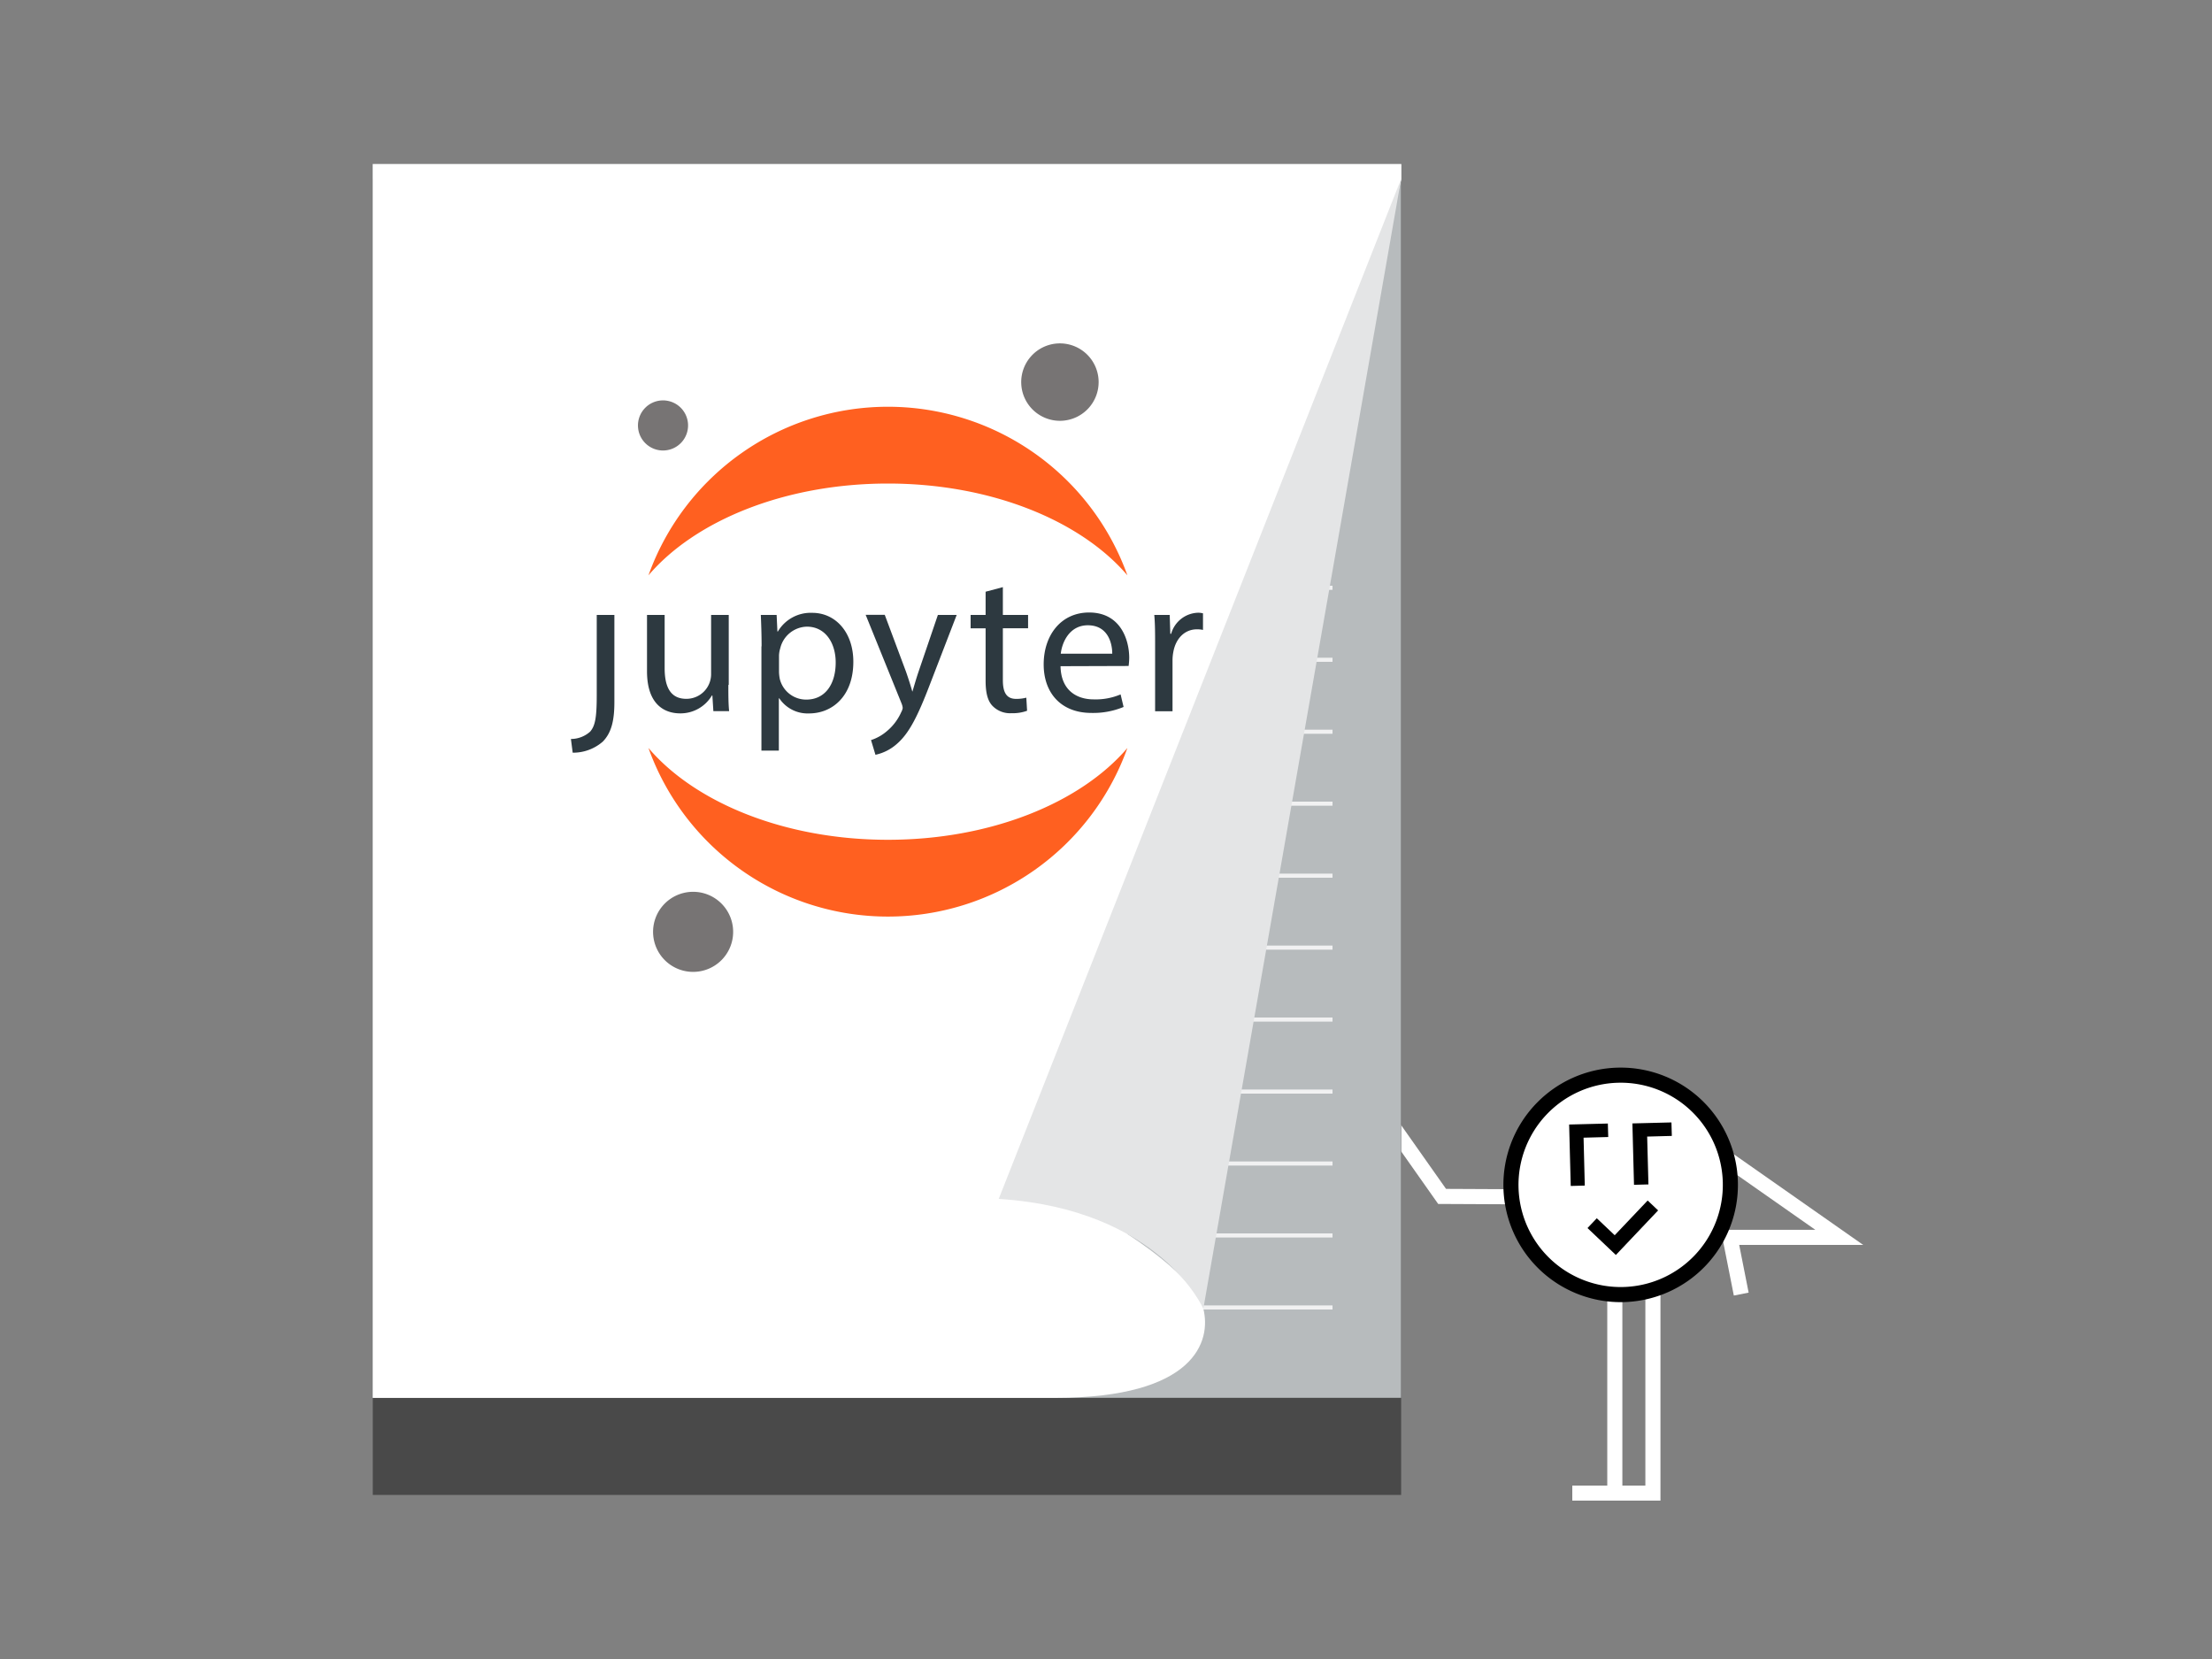
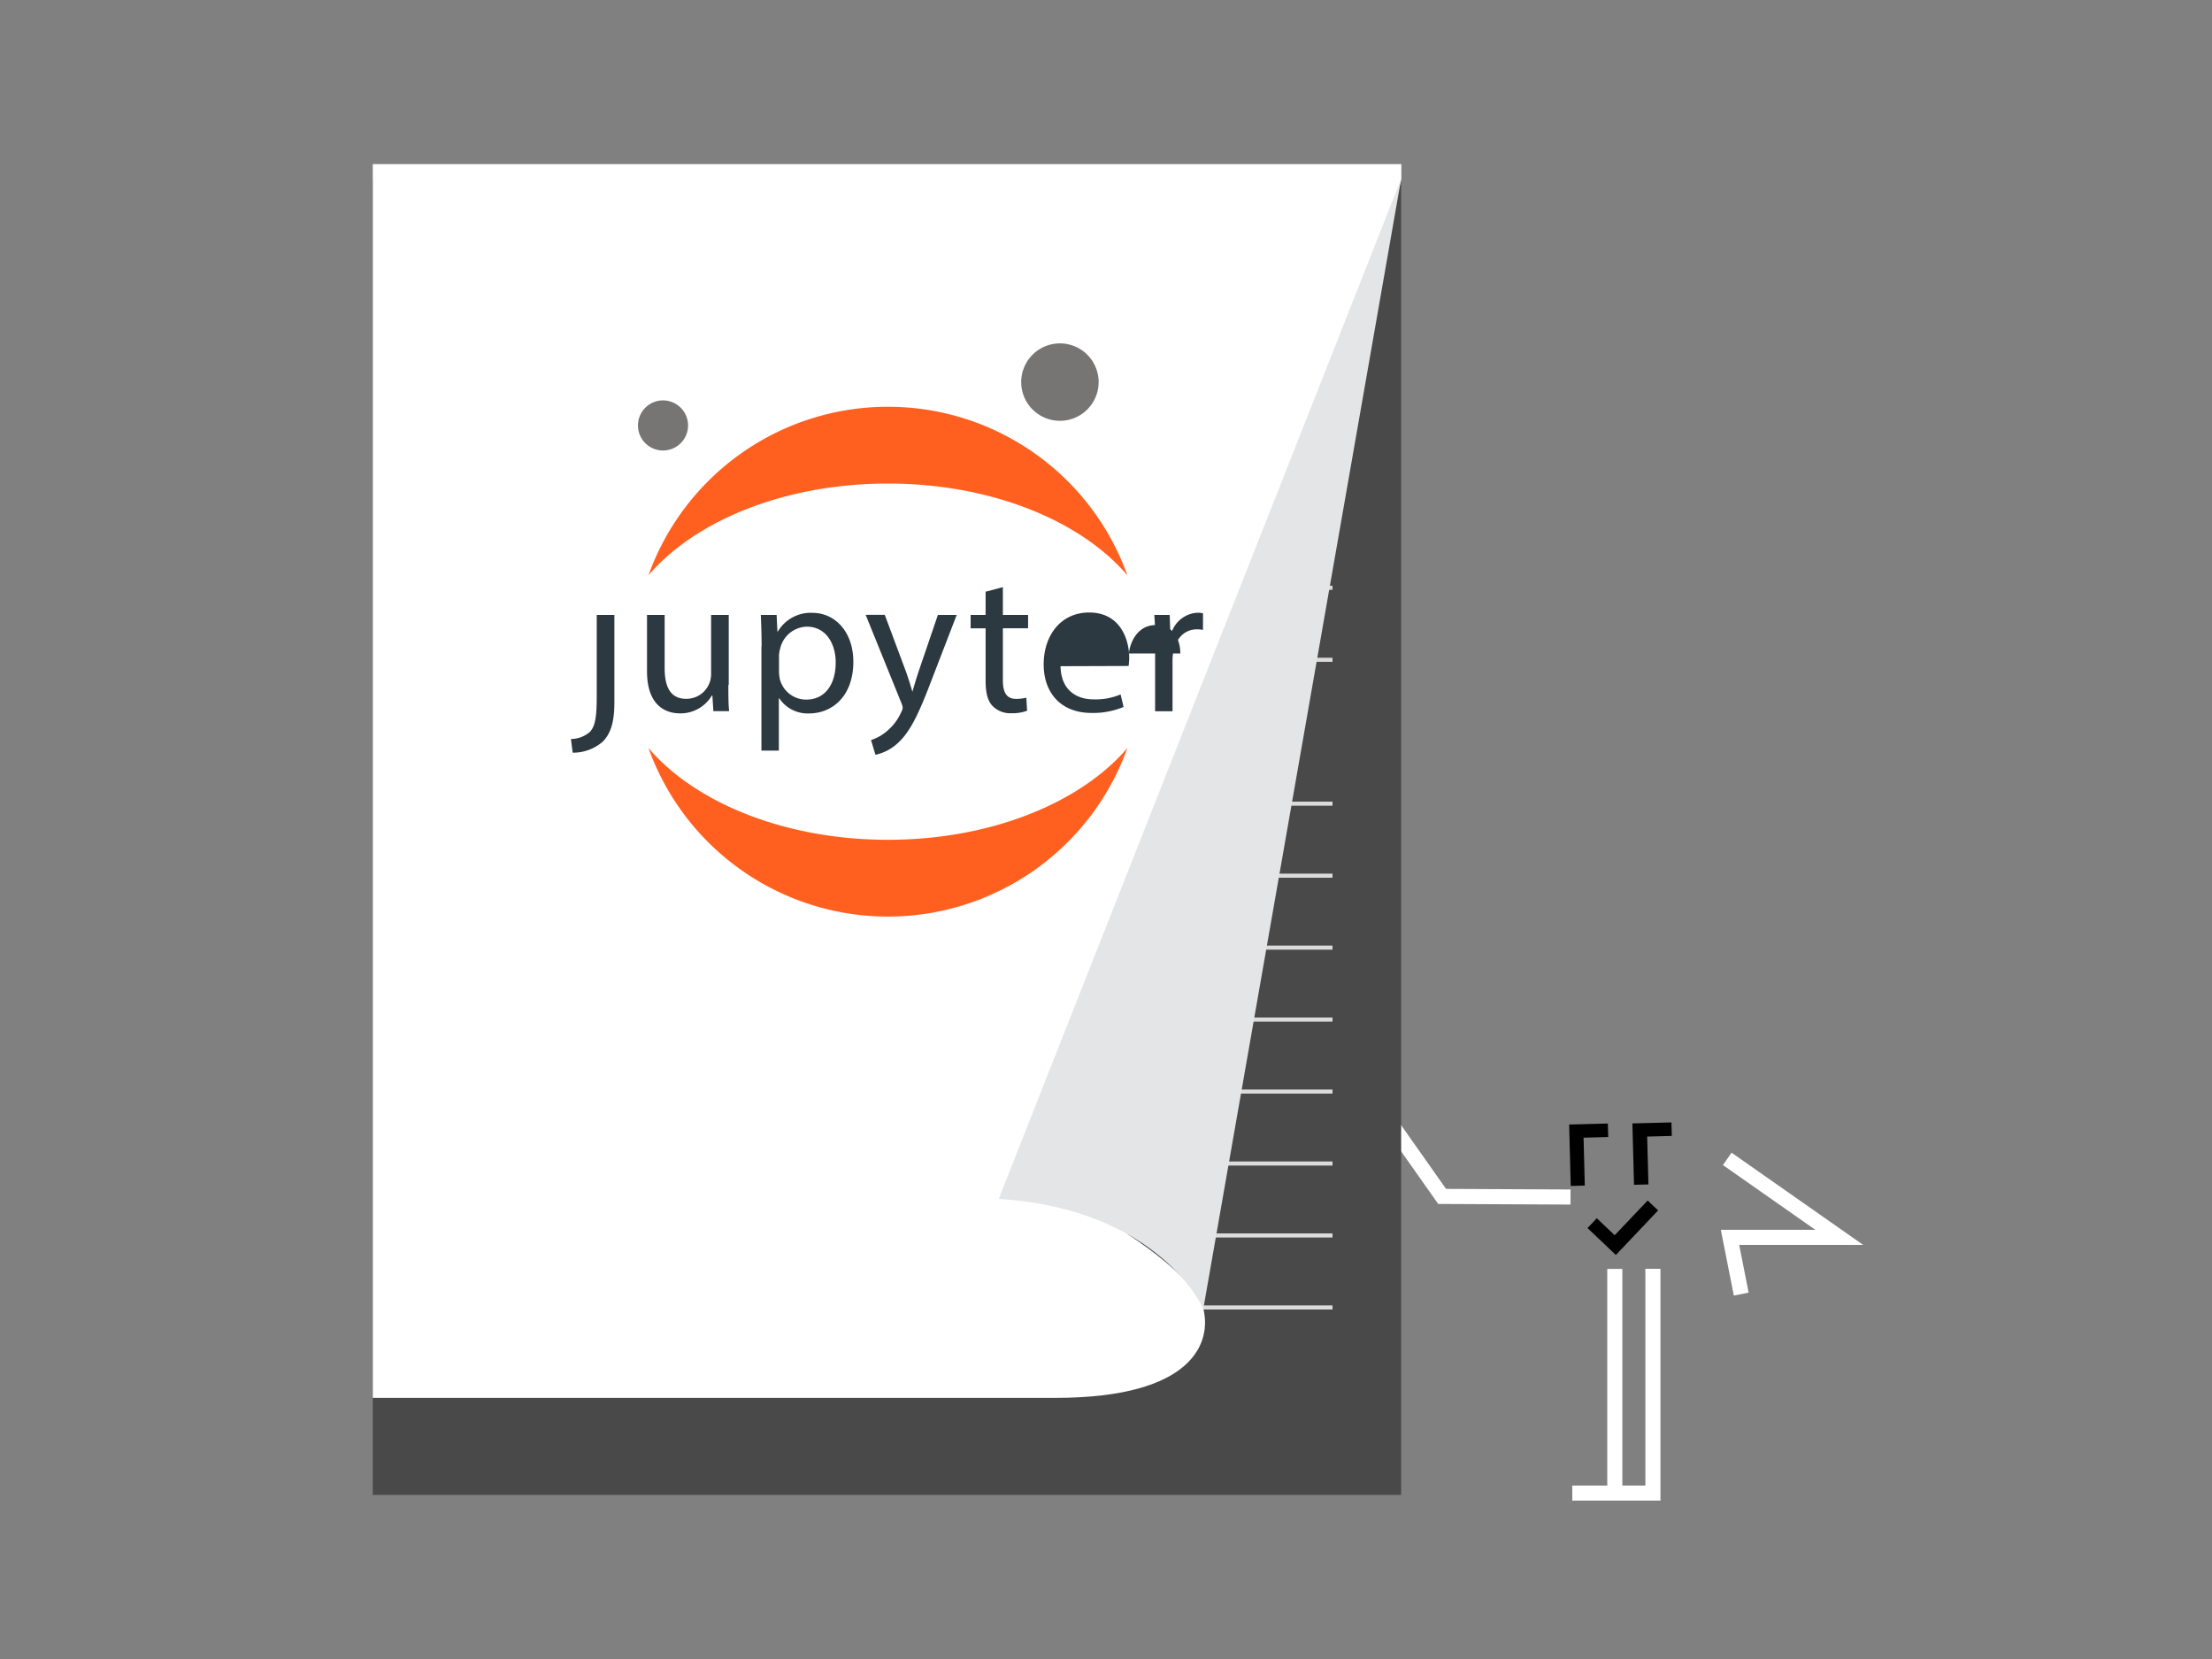
<svg xmlns="http://www.w3.org/2000/svg" id="Layer_1" data-name="Layer 1" viewBox="0 0 400 300">
  <rect x="0" y="0" width="400" height="300" fill="#808080" stroke="none" />
  <defs>
    <style>.cls-1,.cls-6{fill:none;stroke:#fff;}.cls-1,.cls-2,.cls-6{stroke-miterlimit:10;}.cls-1,.cls-2{stroke-width:2.73px;}.cls-2,.cls-7{fill:#fff;}.cls-2{stroke:#000;}.cls-3{fill:#494949;}.cls-4{fill:#b7bbbd;}.cls-5{opacity:0.8;}.cls-6{stroke-width:0.74px;}.cls-10,.cls-11,.cls-7,.cls-8,.cls-9{fill-rule:evenodd;}.cls-8{fill:#e4e5e6;}.cls-9{fill:#ff6020;}.cls-10{fill:#777474;}.cls-11{fill:#2d3940;}</style>
  </defs>
  <polyline class="cls-1" points="312.34 209.56 332.59 223.75 312.84 223.75 314.87 234.01" />
  <path class="cls-1" d="M298.9,229.44V270h-7.68m.79-40.54V270h-7.69M284,216.46l-23.22-.11-12.17-17.27" />
-   <path class="cls-2" d="M312.9,213.73a19.84,19.84,0,1,1-20.35-19.3,19.83,19.83,0,0,1,20.35,19.3" />
  <polygon points="283.75 203.35 284.04 214.46 286.58 214.39 286.36 205.73 290.82 205.61 290.75 203.17 283.75 203.35" />
  <polygon points="295.19 203.15 295.48 214.25 298.09 214.18 297.86 205.53 302.32 205.41 302.25 202.97 295.19 203.15" />
  <polygon points="292.2 226.94 299.84 218.88 297.95 217.09 291.99 223.37 288.75 220.3 287.07 222.07 292.2 226.94" />
  <rect class="cls-3" x="67.41" y="32.34" width="185.96" height="237.99" />
-   <rect class="cls-4" x="67.41" y="29.67" width="185.96" height="223.11" transform="translate(320.77 282.44) rotate(-180)" />
  <g class="cls-5">
    <line class="cls-6" x1="240.96" y1="106.29" x2="214.84" y2="106.29" />
    <line class="cls-6" x1="240.96" y1="119.31" x2="214.84" y2="119.31" />
-     <line class="cls-6" x1="240.96" y1="132.32" x2="214.84" y2="132.32" />
    <line class="cls-6" x1="240.96" y1="93.28" x2="214.84" y2="93.28" />
    <line class="cls-6" x1="240.96" y1="145.33" x2="214.84" y2="145.33" />
    <line class="cls-6" x1="240.96" y1="158.35" x2="214.84" y2="158.35" />
    <line class="cls-6" x1="240.96" y1="171.36" x2="214.84" y2="171.36" />
    <line class="cls-6" x1="240.96" y1="184.37" x2="214.84" y2="184.37" />
    <line class="cls-6" x1="240.96" y1="197.39" x2="214.84" y2="197.39" />
    <line class="cls-6" x1="240.96" y1="210.4" x2="214.84" y2="210.4" />
    <line class="cls-6" x1="240.96" y1="223.41" x2="214.84" y2="223.41" />
    <line class="cls-6" x1="240.96" y1="236.43" x2="208.39" y2="236.43" />
  </g>
  <path class="cls-7" d="M203.87,223.16s12.27,7.71,13.73,13.5-1.41,16.12-26.8,16.12H67.41V29.67h186v2.78" />
  <path class="cls-8" d="M253.37,32.34,217.6,236.66s-7.81-18-37-19.86Z" />
  <g id="Page-1">
    <g id="Artboard">
      <g id="Group-Copy-4-_-Group-_-Group-Copy" data-name="Group-Copy-4-+-Group-+-Group-Copy">
        <g id="Group-Copy-4">
          <path id="Fill-9" class="cls-9" d="M160.56,151.86c-18.63,0-34.86-6.7-43.3-16.6a46,46,0,0,0,86.61,0c-8.45,9.9-24.67,16.6-43.31,16.6" />
          <path id="Fill-10" class="cls-9" d="M160.56,87.44c18.64,0,34.86,6.7,43.31,16.6a46,46,0,0,0-86.61,0c8.44-9.9,24.67-16.6,43.3-16.6" />
-           <path id="Fill-11" class="cls-10" d="M125.65,175.74a7.24,7.24,0,1,1,6.92-7.54A7.23,7.23,0,0,1,125.65,175.74Z" />
          <path id="Fill-12" class="cls-10" d="M120.09,81.46a4.53,4.53,0,1,1,4.33-4.72A4.53,4.53,0,0,1,120.09,81.46Z" />
          <path id="Fill-8" class="cls-10" d="M191.94,76.09a7,7,0,1,1,6.72-7.32A7,7,0,0,1,191.94,76.09Z" />
          <g id="Group-Copy">
            <path id="Fill-1" class="cls-11" d="M107.91,125.76c0,4.17-.33,5.53-1.19,6.54a5.2,5.2,0,0,1-3.48,1.33l.32,2.48a8.16,8.16,0,0,0,5.44-2c1.55-1.58,2.1-3.77,2.1-7.15V111.2h-3.19v14.56" />
            <path id="Fill-2" class="cls-11" d="M131.71,123.85c0,1.8,0,3.38.14,4.75H129l-.18-2.84h-.08A6.6,6.6,0,0,1,123,129c-2.75,0-6-1.51-6-7.62V111.2h3.19v9.63c0,3.31,1,5.54,3.91,5.54a4.46,4.46,0,0,0,4.49-4.5V111.2h3.19v12.65" />
            <path id="Fill-3" class="cls-11" d="M137.72,116.88c0-2.23-.07-4-.14-5.68h2.86l.14,3h.08a6.89,6.89,0,0,1,6.23-3.38c4.23,0,7.42,3.56,7.42,8.84,0,6.26-3.84,9.35-8,9.35a6.16,6.16,0,0,1-5.39-2.73h-.08v9.45h-3.15V116.88Zm3.15,4.63a7.37,7.37,0,0,0,.15,1.3,4.91,4.91,0,0,0,4.78,3.7c3.37,0,5.32-2.73,5.32-6.72,0-3.49-1.84-6.47-5.21-6.47a5.08,5.08,0,0,0-4.82,3.92,5,5,0,0,0-.22,1.29v3Z" />
            <path id="Fill-4" class="cls-11" d="M160,111.2l3.84,10.28c.4,1.15.84,2.51,1.13,3.56H165c.32-1.05.69-2.38,1.12-3.63l3.48-10.21H173l-4.78,12.4c-2.29,6-3.84,9-6,10.89a8.53,8.53,0,0,1-3.91,2l-.8-2.66a8.24,8.24,0,0,0,2.79-1.55,9.49,9.49,0,0,0,2.68-3.52,2.15,2.15,0,0,0,.26-.75,3,3,0,0,0-.22-.83l-6.48-16H160" />
            <path id="Fill-5" class="cls-11" d="M181.35,106.2v5h4.56v2.41h-4.56V123c0,2.15.62,3.38,2.39,3.38a7.06,7.06,0,0,0,1.85-.22l.14,2.37a7.6,7.6,0,0,1-2.82.44,4.43,4.43,0,0,1-3.44-1.33c-.91-.94-1.24-2.49-1.24-4.53v-9.49h-2.71V111.2h2.71V107l3.12-.83" />
-             <path id="Fill-6" class="cls-11" d="M191.78,120.47c.07,4.28,2.83,6,6,6a11.51,11.51,0,0,0,4.86-.9l.54,2.27a14.32,14.32,0,0,1-5.83,1.08c-5.4,0-8.62-3.53-8.62-8.78s3.11-9.38,8.22-9.38c5.72,0,7.25,5,7.25,8.2a13.13,13.13,0,0,1-.11,1.47Zm9.35-2.26c0-2-.84-5.14-4.42-5.14-3.23,0-4.64,2.94-4.89,5.14Z" />
+             <path id="Fill-6" class="cls-11" d="M191.78,120.47c.07,4.28,2.83,6,6,6a11.51,11.51,0,0,0,4.86-.9l.54,2.27a14.32,14.32,0,0,1-5.83,1.08c-5.4,0-8.62-3.53-8.62-8.78s3.11-9.38,8.22-9.38c5.72,0,7.25,5,7.25,8.2a13.13,13.13,0,0,1-.11,1.47m9.35-2.26c0-2-.84-5.14-4.42-5.14-3.23,0-4.64,2.94-4.89,5.14Z" />
            <path id="Fill-7" class="cls-11" d="M208.88,116.62c0-2,0-3.81-.15-5.42h2.79l.11,3.41h.15a5.23,5.23,0,0,1,4.85-3.81,3.6,3.6,0,0,1,.91.11v3a5,5,0,0,0-1.09-.11c-2.25,0-3.84,1.69-4.27,4.07a8,8,0,0,0-.15,1.47v9.28h-3.15v-12" />
          </g>
        </g>
      </g>
    </g>
  </g>
</svg>